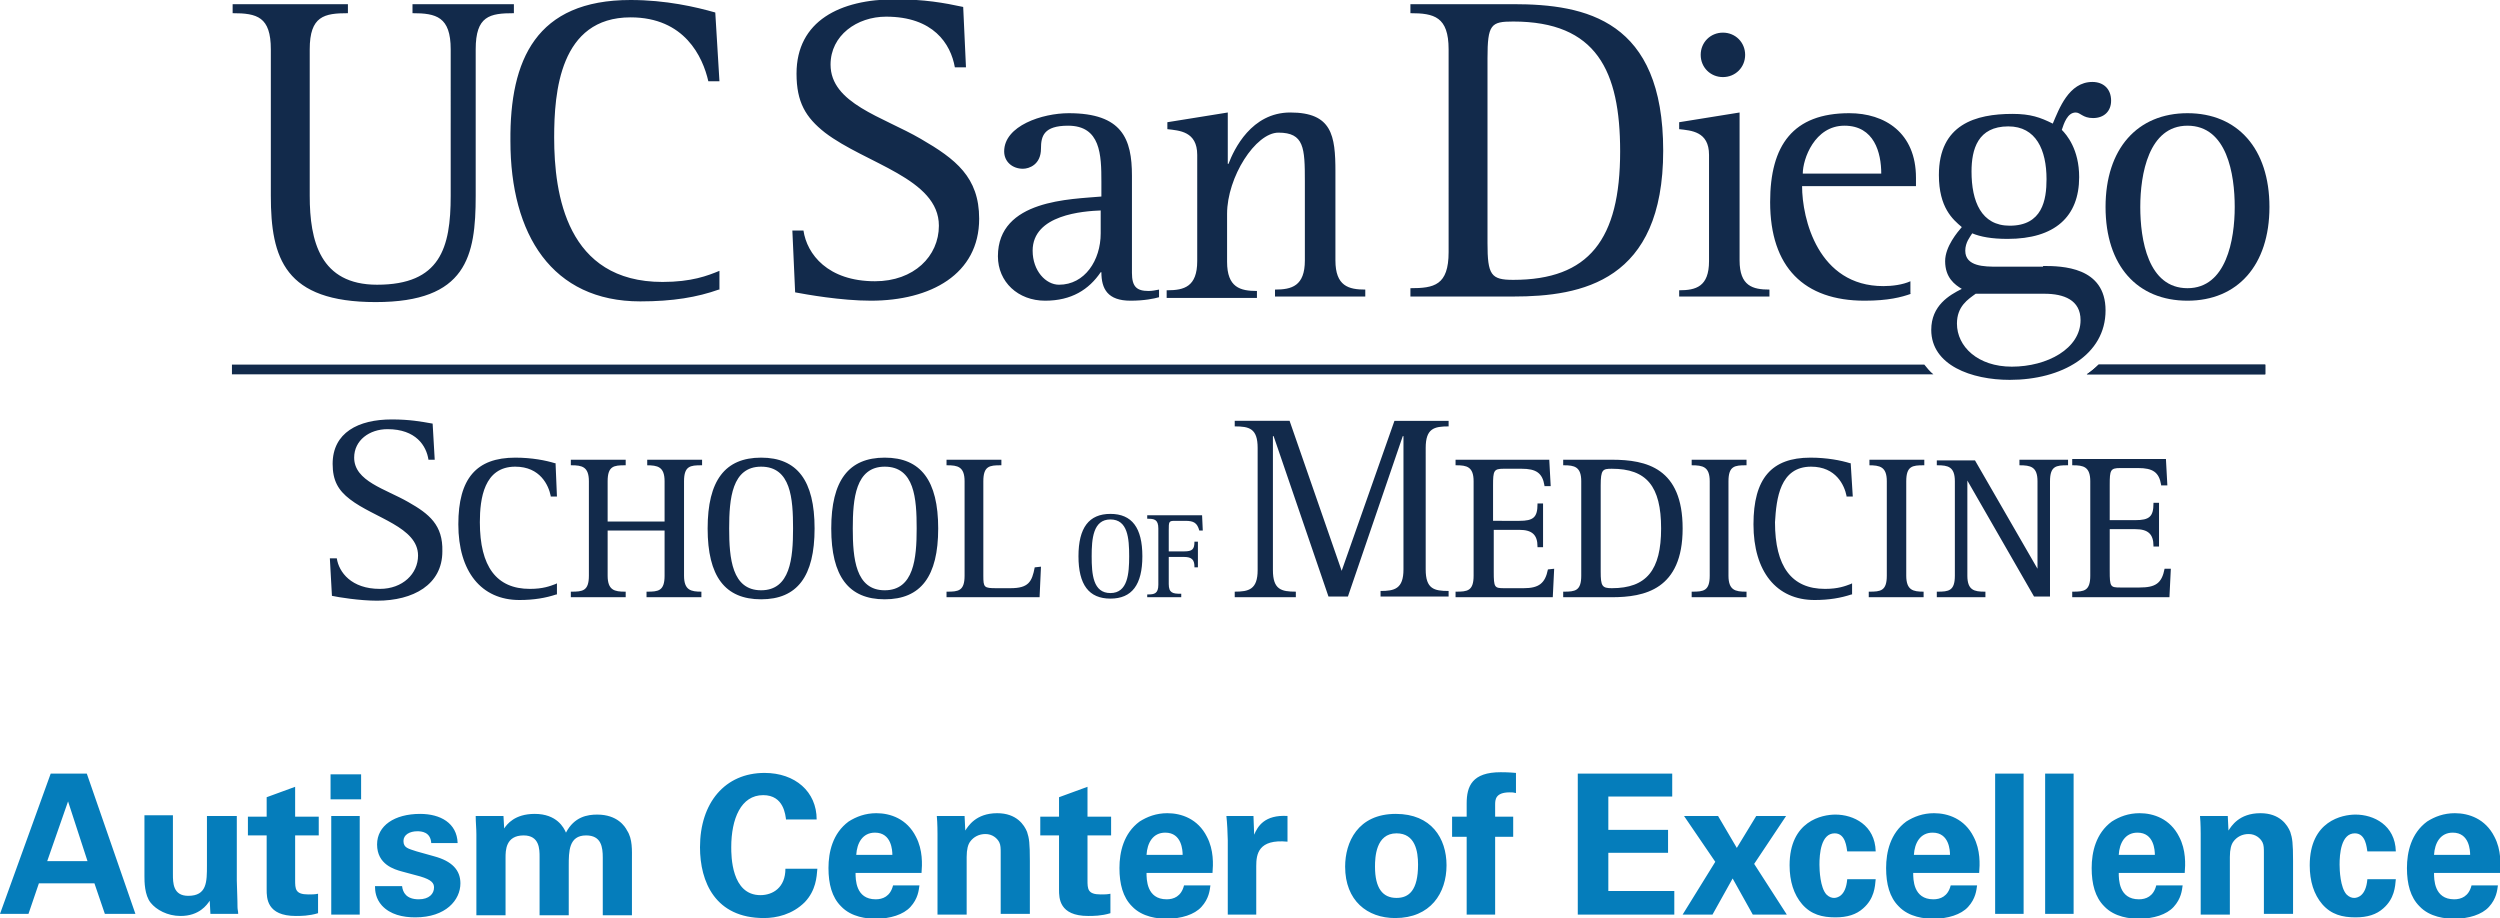
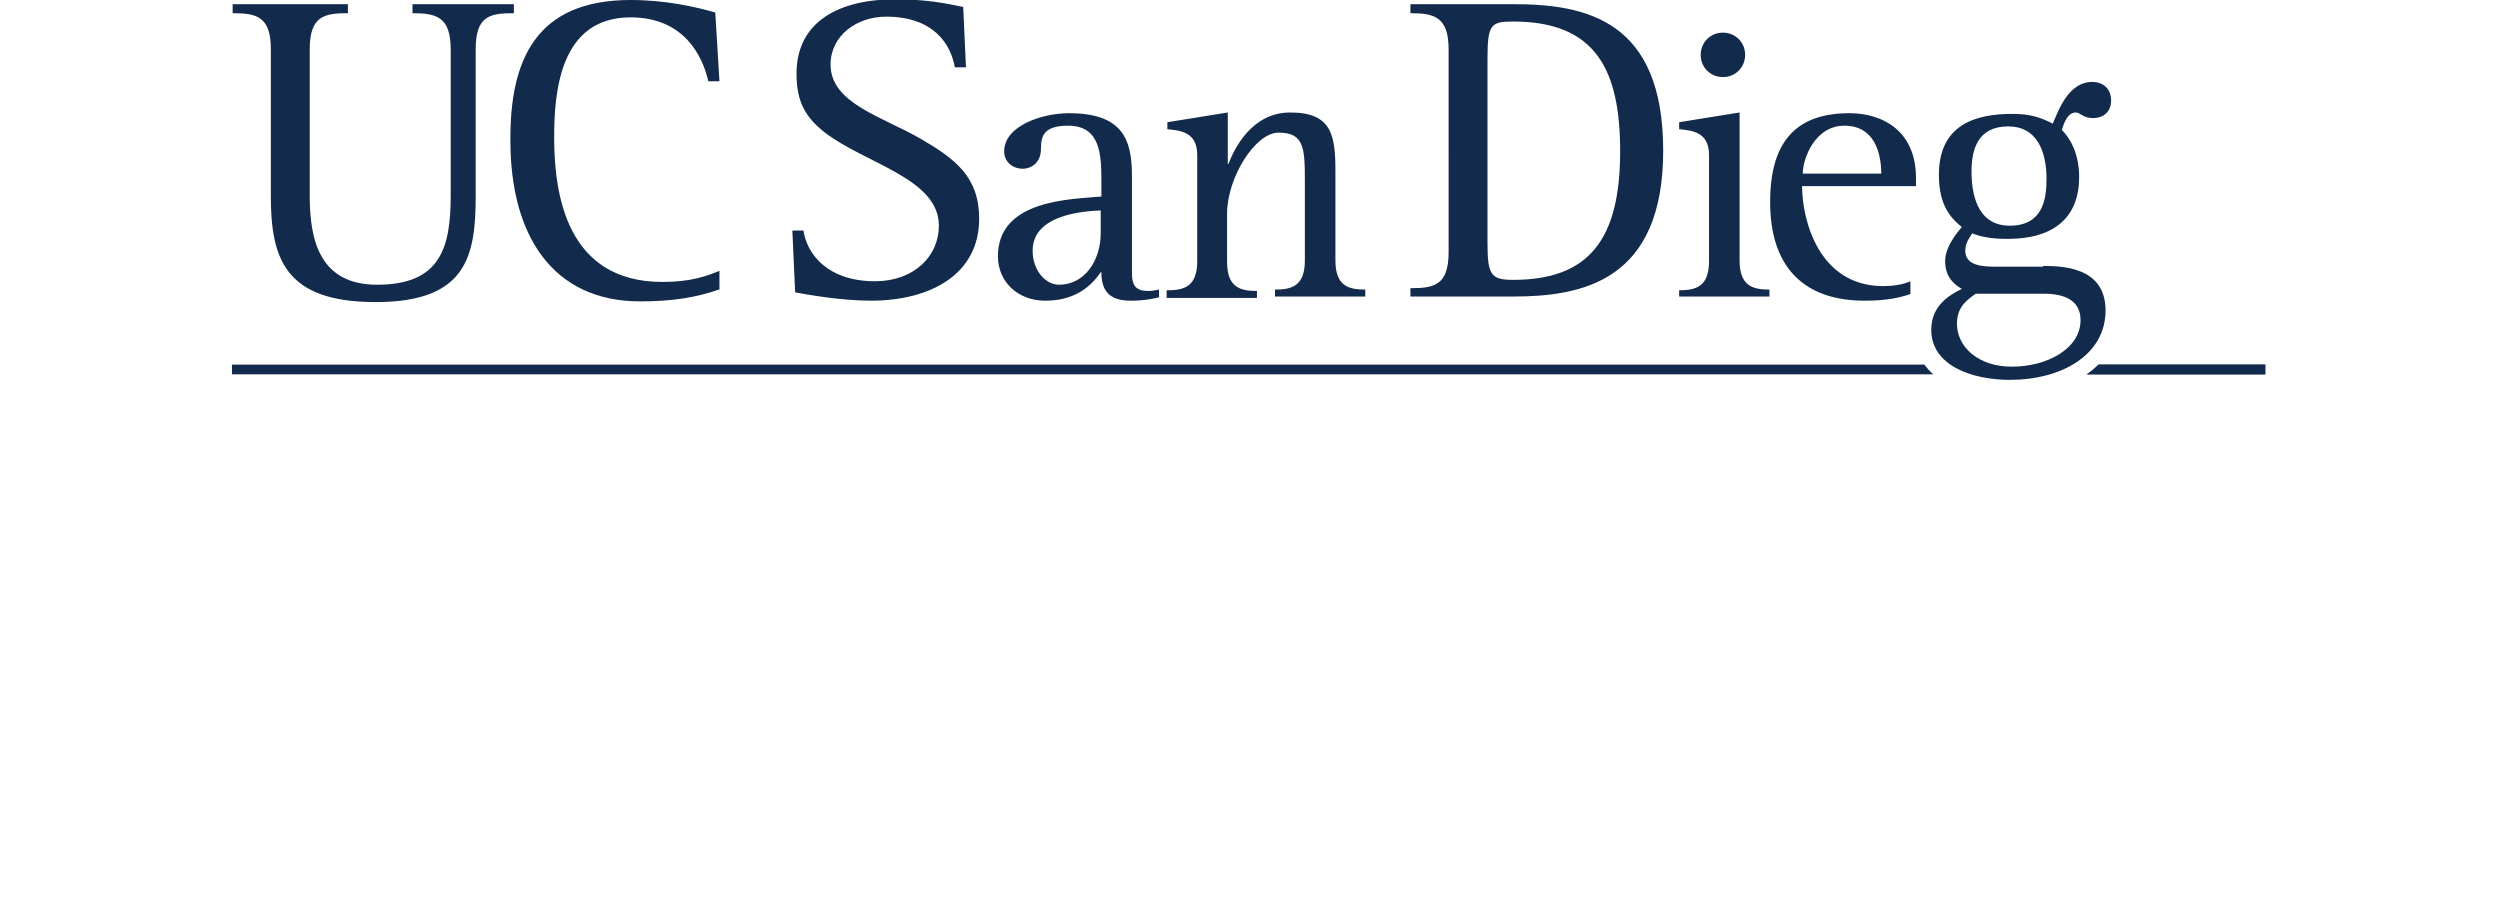
<svg xmlns="http://www.w3.org/2000/svg" viewBox="0 0 360 132.2">
  <style>.st0{fill:#057dbb}.st1{fill:#122a4b}</style>
  <g id="artwork">
-     <path d="M12.5 111.4l7 20.2h-4.4l-1.5-4.4h-8l-1.5 4.4H0l7.3-20.2h5.2zm.1 12.6l-2.8-8.6-3 8.6h5.8zM24.9 117.5v8.4c0 1.2 0 3.1 2.2 3.1 2.7 0 2.7-2 2.7-4.4v-7.1h4.3v9.3c.1 3.1.1 3.4.1 3.8 0 .4.1.6.1 1h-4l-.1-1.9c-.4.6-1.5 2.2-4.2 2.2-1.9 0-3.5-.9-4.3-1.9-.9-1.1-.9-3.1-.9-3.8v-8.8h4.1zM45.8 131.5c-1.3.4-2.5.4-3.2.4-4.2 0-4.2-2.6-4.2-3.8v-7.8h-2.7v-2.7h2.7v-2.8l4.1-1.5v4.3h3.4v2.7h-3.4v6.4c0 1.3 0 2.1 1.9 2.1.6 0 .9 0 1.4-.1v2.8zM47.6 111.5H52v3.6h-4.4v-3.6zm.1 6h4.1v14.2h-4.1v-14.2zM57.9 127.6c.1.9.6 1.9 2.4 1.9 1.5 0 2.2-.8 2.2-1.7 0-.6-.3-1.1-2-1.6l-2.6-.7c-1.1-.3-3.6-1-3.6-3.9 0-2.7 2.5-4.4 6.2-4.4 2.9 0 5.3 1.3 5.4 4.2h-3.8c-.1-1.6-1.4-1.7-2-1.7-1.1 0-2 .5-2 1.4 0 1 .7 1.1 1.9 1.5l2.5.7c2.6.7 3.8 2 3.8 3.9 0 2.4-2.1 4.9-6.5 4.9-1.8 0-3.6-.4-4.8-1.7-.9-1-1-2.1-1-2.8h3.9zM68.6 120.2c0-.9-.1-1.8-.1-2.7h4l.1 1.8c.4-.6 1.5-2.1 4.4-2.1 3.2 0 4.2 2 4.5 2.7 1.2-2.3 3.1-2.6 4.5-2.6 2.9 0 4 1.7 4.3 2.3.8 1.2.7 2.9.7 4.2v8h-4.2v-8.3c0-1.5-.2-3.2-2.4-3.2-2.5 0-2.5 2.3-2.5 4.4v7.1h-4.2v-8.4c0-1.1 0-3.1-2.3-3.1-2.6 0-2.6 2.2-2.6 3.2v8.3h-4.2v-11.6zM113.2 118.1c-.1-.7-.3-3.6-3.3-3.6-3.2 0-4.6 3.4-4.6 7.5 0 1.2 0 6.9 4.2 6.9 1.8 0 3.6-1.1 3.6-3.8h4.6c-.1 1.2-.2 3.1-1.8 4.8-1.8 1.8-4.1 2.3-5.9 2.3-7 0-9.2-5.2-9.2-10.2 0-6.4 3.6-10.7 9.3-10.7 4.4 0 7.5 2.7 7.5 6.7h-4.4zM123.2 125.7c0 .9 0 3.8 2.9 3.8 1 0 2.1-.4 2.5-2h3.8c-.1.7-.2 1.9-1.3 3.1-1 1.1-2.9 1.7-5 1.7-1.2 0-3.5-.2-5-1.8-1.3-1.3-1.8-3.2-1.8-5.5s.6-5 2.9-6.7c1.1-.7 2.4-1.2 4-1.2 2 0 4.4.8 5.7 3.4 1 1.9.9 4 .8 5.2h-9.5zm5.3-2.6c0-.6-.1-3.2-2.5-3.2-1.8 0-2.6 1.5-2.7 3.2h5.2zM135 120.1c0-.1 0-1.6-.1-2.6h4l.1 2.1c.4-.6 1.5-2.5 4.6-2.5 2.8 0 3.9 1.7 4.3 2.7.3.9.4 1.6.4 4.2v7.6h-4.2v-8.8c0-.6 0-1.1-.2-1.5-.3-.6-1-1.2-2-1.2-.9 0-1.7.4-2.2 1.1-.3.4-.5 1.1-.5 2.2v8.3H135v-11.6zM159.9 131.5c-1.3.4-2.5.4-3.2.4-4.2 0-4.2-2.6-4.2-3.8v-7.8h-2.7v-2.7h2.7v-2.8l4.1-1.5v4.3h3.4v2.7h-3.4v6.4c0 1.3 0 2.1 1.9 2.1.6 0 .9 0 1.4-.1v2.8zM165.1 125.7c0 .9 0 3.8 2.9 3.8 1 0 2.1-.4 2.5-2h3.8c-.1.7-.2 1.9-1.3 3.1-1 1.1-2.9 1.7-5 1.7-1.2 0-3.5-.2-5-1.8-1.3-1.3-1.8-3.2-1.8-5.5s.6-5 2.9-6.7c1.1-.7 2.4-1.2 4-1.2 2 0 4.4.8 5.7 3.4 1 1.9.9 4 .8 5.2h-9.5zm5.2-2.6c0-.6-.1-3.2-2.5-3.2-1.8 0-2.6 1.5-2.7 3.2h5.2zM176.8 121c0-.7-.1-2.7-.2-3.5h3.9l.1 2.7c.5-1.2 1.5-2.9 4.8-2.7v3.7c-4.2-.4-4.5 1.8-4.5 3.5v7h-4.1V121zM201 117.2c5.1 0 7.3 3.5 7.3 7.4 0 4-2.3 7.6-7.4 7.6-4 0-7.2-2.5-7.2-7.4 0-3.5 1.8-7.6 7.3-7.6zm.1 12.1c1.8 0 3.1-1.1 3.1-4.8 0-1.9-.4-4.5-3.1-4.5-3 0-3.1 3.5-3.1 4.8 0 3.1 1.1 4.5 3.1 4.5zM211.2 120.5h-2.1v-2.9h2.1v-1.9c0-2.5.8-4.5 4.9-4.5.3 0 1.1 0 2.2.1v2.9c-.4-.1-.5-.1-.9-.1-2.1 0-2.1 1.1-2.1 1.8v1.7h2.6v2.9h-2.6v11.2h-4.1v-11.2zM227.2 111.4h13.6v3.3h-9.2v4.8h8.6v3.3h-8.6v5.5h9.5v3.4h-13.9v-20.3zM247.4 117.5l2.7 4.6 2.8-4.6h4.3l-4.6 6.9 4.7 7.3h-4.9l-2.9-5.2-2.9 5.2h-4.3l4.7-7.6-4.5-6.6h4.9zM266 122.6c-.1-.5-.2-2.6-1.8-2.6-2 0-2.2 3-2.2 4.5 0 .8.1 3.3 1 4.3.4.4.8.5 1.1.5.4 0 1.7-.2 1.9-2.7h4.1c-.1 1.1-.2 2.8-1.8 4.2-1 .9-2.3 1.3-4 1.3-1.9 0-3.5-.4-4.8-1.9-1.2-1.4-1.8-3.3-1.8-5.6 0-6.4 4.7-7.3 6.6-7.3 2.6 0 5.7 1.5 5.8 5.3H266zM275.5 125.7c0 .9 0 3.8 2.9 3.8 1 0 2.1-.4 2.5-2h3.8c-.1.7-.2 1.9-1.3 3.1-1 1.1-2.9 1.7-5 1.7-1.2 0-3.5-.2-5-1.8-1.3-1.3-1.8-3.2-1.8-5.5s.6-5 2.9-6.7c1.1-.7 2.4-1.2 4-1.2 2 0 4.4.8 5.7 3.4 1 1.9.9 4 .8 5.2h-9.5zm5.3-2.6c0-.6-.1-3.2-2.5-3.2-1.8 0-2.6 1.5-2.7 3.2h5.2zM287.3 111.4h4.1v20.2h-4.1v-20.2zM294.5 111.4h4.1v20.2h-4.1v-20.2zM305.1 125.7c0 .9 0 3.8 2.9 3.8 1 0 2.1-.4 2.5-2h3.8c-.1.7-.2 1.9-1.3 3.1-1 1.1-2.9 1.7-5 1.7-1.2 0-3.5-.2-5-1.8-1.3-1.3-1.8-3.2-1.8-5.5s.6-5 2.9-6.7c1.1-.7 2.4-1.2 4-1.2 2 0 4.4.8 5.7 3.4 1 1.9.9 4 .8 5.2h-9.5zm5.2-2.6c0-.6-.1-3.2-2.5-3.2-1.8 0-2.6 1.5-2.7 3.2h5.2zM316.9 120.1c0-.1 0-1.6-.1-2.6h4l.1 2.1c.4-.6 1.5-2.5 4.6-2.5 2.8 0 3.9 1.7 4.3 2.7.3.9.4 1.6.4 4.2v7.6H326v-8.8c0-.6 0-1.1-.2-1.5-.3-.6-1-1.2-2-1.2-.9 0-1.7.4-2.2 1.1-.3.4-.5 1.1-.5 2.2v8.3h-4.2v-11.6zM340.9 122.6c-.1-.5-.2-2.6-1.8-2.6-2 0-2.2 3-2.2 4.5 0 .8.1 3.3 1 4.3.4.4.8.5 1.1.5.4 0 1.7-.2 1.9-2.7h4.1c-.1 1.1-.2 2.8-1.8 4.2-1 .9-2.3 1.3-4 1.3-1.9 0-3.5-.4-4.8-1.9-1.2-1.4-1.8-3.3-1.8-5.6 0-6.4 4.7-7.3 6.6-7.3 2.6 0 5.7 1.5 5.8 5.3h-4.1zM350.5 125.7c0 .9 0 3.8 2.9 3.8 1 0 2.1-.4 2.5-2h3.8c-.1.7-.2 1.9-1.3 3.1-1 1.1-2.9 1.7-5 1.7-1.2 0-3.5-.2-5-1.8-1.3-1.3-1.8-3.2-1.8-5.5s.6-5 2.9-6.7c1.1-.7 2.4-1.2 4-1.2 2 0 4.4.8 5.7 3.4 1 1.9.9 4 .8 5.2h-9.5zm5.2-2.6c0-.6-.1-3.2-2.5-3.2-1.8 0-2.6 1.5-2.7 3.2h5.2z" class="st0" />
    <g>
      <path d="M326.3 52.5h-24.1c-.5.5-1.1 1-1.7 1.4h25.7v-1.4zM68.5 28.2c0 8.7-1.3 15.3-14.4 15.3S39 37.2 39 28.2V7.1c0-4.7-2-5.2-5.5-5.2V.6h16.6v1.3c-3.4 0-5.5.4-5.5 5.2v21.1c0 6.5 1.5 12.8 9.7 12.8 9.1 0 10.6-5.3 10.6-12.8V7.1c0-4.7-2.1-5.2-5.5-5.2V.6H74v1.3c-3.5 0-5.5.4-5.5 5.2v21.1zM103.5 41.7c-3.1 1.1-6.6 1.7-11.3 1.7-12.7 0-18.7-9.6-18.7-23.1C73.4 8.6 77.2 0 90.8 0c5.1 0 9.4 1 12.2 1.8l.6 9.9H102c-.8-3.5-3.4-9.2-11.2-9.2-10.2 0-11 10.8-11 17.3 0 8.2 1.8 20.8 15.6 20.8 4.2 0 6.5-.9 8.2-1.6v2.7zM137.5 9.7c-.6-3.4-3.1-7.3-9.9-7.3-4.2 0-8 2.7-8 6.9 0 5.6 7.5 7.5 13 10.7 5 2.9 8.4 5.5 8.4 11.5 0 8-7 11.8-15.6 11.8-4.3 0-9.3-.9-10.9-1.2l-.4-8.9h1.6c.5 3.4 3.5 7.3 10.3 7.3 5.6 0 9.2-3.6 9.2-8 0-6.8-10.5-8.9-16.4-13.4-2.8-2.2-4.1-4.4-4.1-8.5C114.7 3 121-.1 128.9-.1c4.2 0 7 .5 9.8 1.1l.4 8.7h-1.6zM166.9 42.8c-.7.2-2.1.5-4.1.5-3.3 0-4.2-1.7-4.2-4.1h-.1c-1.7 2.5-4.2 4.1-8 4.1-3.9 0-6.8-2.7-6.8-6.4 0-8.2 10.6-8.2 14.9-8.6v-2.1c0-3.9-.1-8.1-4.8-8.1-3.5 0-3.9 1.5-3.9 3.3 0 2.3-1.7 2.9-2.6 2.9-1.5 0-2.7-1-2.7-2.5 0-3.7 5.5-5.5 9.3-5.5 7.7 0 9.1 3.7 9.1 9v14c0 2 .7 2.6 2.4 2.6.5 0 1-.1 1.5-.2v1.1zm-8.3-12.5c-2.6.1-9.9.6-9.9 5.8 0 2.9 1.9 4.9 3.8 4.9 3.7 0 6-3.5 6-7.4v-3.3zM168.1 41.8c2.4 0 4.3-.5 4.3-4.2V22.3c0-3.4-2.6-3.5-4.3-3.7v-1l8.7-1.4v7.4h.1c.8-2.1 3.3-7.4 8.9-7.4 6 0 6.5 3.3 6.5 8.5v12.8c0 3.7 1.9 4.2 4.3 4.2v1h-13v-1c2.4 0 4.3-.5 4.3-4.2V26.1c0-4.8-.1-7-3.8-7-3.3 0-7.4 6.4-7.4 11.7v6.9c0 3.7 1.9 4.2 4.3 4.2v1h-13v-1.1zM203.1 41.5c3.4 0 5.5-.4 5.5-5.2V7.1c0-4.7-2.1-5.2-5.5-5.2V.6h14.8c10.5 0 21.6 2.3 21.6 21.1s-11.7 21-21.6 21h-14.8v-1.2zm11.1-6.5c0 4.6.5 5.3 3.7 5.3 10.9 0 15.4-5.8 15.4-18.5 0-11.6-3.4-18.7-15.4-18.7-3.2 0-3.7.4-3.7 5.3V35zM241.8 41.8c2.4 0 4.3-.5 4.3-4.2V22.3c0-3.4-2.6-3.5-4.3-3.7v-1l8.7-1.4v21.3c0 3.7 1.9 4.2 4.3 4.2v1h-13v-.9zm3.1-33.9c0-1.8 1.4-3.2 3.2-3.2 1.8 0 3.2 1.4 3.2 3.2 0 1.8-1.4 3.2-3.2 3.2-1.8 0-3.2-1.4-3.2-3.2zM275.2 42.3c-1.4.5-3.3 1-6.7 1-8.7 0-13.6-4.8-13.6-14.2 0-8.2 3.3-12.8 11.4-12.8 5.1 0 9.6 2.8 9.6 9.3v1.2h-16.4c0 4.7 2.3 14.4 11.7 14.4 1.3 0 2.8-.2 3.9-.7v1.8zM270.9 25c0-3-1-6.9-5.3-6.9s-6 4.8-6 6.9h11.3zM294.2 38.3c2.7 0 9 .1 9 6.4 0 6.4-6.3 10-13.8 10-5.5 0-11.3-2.1-11.3-7.2 0-3.5 2.6-5 4.4-5.9-1-.6-2.4-1.6-2.4-4 0-2.1 1.8-4.2 2.4-4.9-1.3-1.1-3.3-2.8-3.3-7.5 0-7.3 5.3-8.8 10.6-8.8 2.6 0 4 .5 5.8 1.4.9-2.1 2.3-6 5.7-6 1.6 0 2.7 1 2.7 2.7 0 1.5-1 2.5-2.6 2.5-1.5 0-1.8-.8-2.5-.8-1.2 0-1.7 1.6-2 2.5.7.7 2.5 2.8 2.5 6.8 0 5.7-3.5 8.9-10.3 8.9-2.3 0-3.9-.3-5.1-.8-.3.5-1 1.3-1 2.5 0 2.3 2.8 2.3 4.6 2.3h6.6zm-9.7 4c-1.1.8-2.7 1.8-2.7 4.3 0 3.3 3 6.2 7.9 6.2 5.1 0 9.9-2.6 9.9-6.7 0-2.9-2.4-3.8-5.2-3.8h-9.9zm4.9-9.8c4.7 0 5.3-3.7 5.3-6.7 0-4.2-1.5-7.6-5.5-7.6-4.4 0-5.3 3.3-5.3 6.5 0 4.3 1.4 7.8 5.5 7.8z" class="st1" />
-       <path d="M303.2 29.8c0-8.4 4.6-13.5 11.8-13.5 7.2 0 11.8 5.1 11.8 13.5s-4.6 13.5-11.8 13.5c-7.2 0-11.8-5-11.8-13.5zM315 41.5c5.6 0 6.8-7 6.8-11.7 0-4.7-1.1-11.7-6.8-11.7-5.6 0-6.8 7-6.8 11.7 0 4.7 1.1 11.7 6.8 11.7z" class="st1" />
      <g id="line_1_">
        <path d="M277.1 52.5H33.4v1.4h245c-.5-.4-.9-.9-1.3-1.4zM326.3 52.5h-24.1c-.5.5-1.1 1-1.7 1.4h25.7v-1.4z" class="st1" />
      </g>
      <g>
-         <path d="M58.8 72.3c-3.3-1.9-7.8-3-7.8-6.4 0-2.5 2.2-4.1 4.8-4.1 4.1 0 5.6 2.4 5.9 4.4h.9l-.3-5.2c-1.7-.3-3.3-.6-5.9-.6-4.8 0-8.5 1.9-8.5 6.4 0 2.4.8 3.8 2.5 5.1 3.5 2.7 9.8 4 9.8 8.1 0 2.6-2.2 4.8-5.5 4.8-4.1 0-5.9-2.4-6.2-4.4h-1l.3 5.4c.9.2 4 .7 6.5.7 5.2 0 9.4-2.3 9.4-7.1.1-3.8-1.9-5.4-4.9-7.1zM74.2 67.2c3.6 0 4.8 2.7 5.1 4.2v.1h.9l-.2-4.8h-.1c-1.3-.4-3.3-.8-5.7-.8-5.6 0-8.2 3-8.2 9.6 0 6.8 3.3 10.9 8.8 10.9 2.1 0 3.8-.3 5.3-.8h.1V84l-.2.1c-.8.3-1.8.7-3.7.7-4.8 0-7.2-3.2-7.2-9.6 0-3.4.6-8 5.1-8zM93.1 67c1.6 0 2.6.2 2.6 2.3v5.8h-8.2v-5.8c0-2.2.9-2.3 2.5-2.3h.1v-.8h-7.9v.8h.1c1.5 0 2.5.2 2.5 2.3v13.6c0 2.2-.9 2.3-2.5 2.3h-.1v.8h7.9v-.8H90c-1.5 0-2.5-.2-2.5-2.3v-6.5h8.2v6.5c0 2.2-.9 2.3-2.5 2.3h-.1v.8h7.9v-.8c-1.5 0-2.5-.2-2.5-2.3V69.3c0-2.2.9-2.3 2.5-2.3h.1v-.8h-7.9v.8zM109.6 65.9c-5.2 0-7.7 3.3-7.7 10.2 0 6.9 2.5 10.2 7.7 10.2s7.7-3.3 7.7-10.2c0-6.9-2.5-10.2-7.7-10.2zm4.6 10.2c0 4.3-.4 8.9-4.6 8.9-4.2 0-4.6-4.6-4.6-8.9 0-4.3.4-8.9 4.6-8.9 4.3 0 4.6 4.6 4.6 8.9zM127.4 65.9c-5.2 0-7.7 3.3-7.7 10.2 0 6.9 2.5 10.2 7.7 10.2s7.7-3.3 7.7-10.2c0-6.9-2.5-10.2-7.7-10.2zm4.6 10.2c0 4.3-.4 8.9-4.6 8.9-4.2 0-4.6-4.6-4.6-8.9 0-4.3.4-8.9 4.6-8.9 4.3 0 4.6 4.6 4.6 8.9zM149 81.7c-.4 2.1-.9 3-3.5 3h-2c-1.8 0-1.9-.1-1.9-1.8V69.3c0-2.2.9-2.3 2.5-2.3h.1v-.8h-7.9v.8h.1c1.5 0 2.5.2 2.5 2.3v13.6c0 2.2-.9 2.3-2.5 2.3h-.1v.8h13.4l.2-4.4-.9.1zM159.9 74c-3.1 0-4.6 2-4.6 6.1s1.5 6.1 4.6 6.1c3.1 0 4.6-2 4.6-6.1S163 74 159.9 74zm0 11.4c-2.5 0-2.7-2.7-2.7-5.3 0-2.5.2-5.3 2.7-5.3s2.7 2.7 2.7 5.3c0 2.5-.2 5.3-2.7 5.3zM165.2 74.2v.5h.1c.9 0 1.5.1 1.5 1.4v8.1c0 1.3-.6 1.4-1.5 1.4h-.1v.4h4.9v-.5h-.1c-1.1 0-1.7-.1-1.7-1.4v-3.9h2.2c1.1 0 1.5.4 1.5 1.4v.1h.5V78h-.5c0 1.1-.3 1.4-1.5 1.4h-2.2v-3c0-1.3 0-1.4.9-1.4h1.5c1.2 0 1.7.3 2 1.4h.5l-.1-2.2h-7.9zM193.2 82.2l-7.5-21.6h-7.9v.8c2.1 0 3.3.3 3.3 3.1v17.6c0 2.8-1.3 3.1-3.3 3.1v.8h8.8v-.8c-2.1 0-3.3-.3-3.3-3.1V62.8h.1l7.9 23.1h2.8l7.9-23.1h.1V82c0 2.8-1.3 3.1-3.3 3.1v.8h9.8v-.8c-2.1 0-3.3-.3-3.3-3.1V64.5c0-2.8 1.2-3.1 3.3-3.1v-.8h-7.8l-7.6 21.6zM222.9 82c-.4 2-1.3 2.7-3.5 2.7h-2.8c-1.4 0-1.5-.1-1.5-2.4v-6h3.7c1.8 0 2.6.7 2.6 2.4v.1h.8v-6.3h-.8v.1c0 1.9-.6 2.4-2.6 2.4H215v-5.1c0-2.1.1-2.4 1.5-2.4h2.6c2.1 0 3 .6 3.3 2.4v.1h.9l-.2-3.7v-.1h-13.5v.8h.1c1.5 0 2.5.2 2.5 2.3v13.6c0 2.2-.9 2.3-2.5 2.3h-.1v.8h14l.2-4.1-.9.1zM232.1 66.2h-7v.8h.1c1.5 0 2.5.2 2.5 2.3v13.6c0 2.2-.9 2.3-2.5 2.3h-.1v.8h7c4.7 0 10.2-1.1 10.2-9.9 0-8.7-5.2-9.9-10.2-9.9zm0 18.5c-1.4 0-1.6-.3-1.6-2.4V69.9c0-2.3.3-2.4 1.6-2.4 5 0 7.1 2.5 7.1 8.6 0 6-2.1 8.6-7.1 8.6zM243.6 67c1.6 0 2.6.2 2.6 2.3v13.6c0 2.2-.9 2.3-2.5 2.3h-.1v.8h7.9v-.8h-.1c-1.5 0-2.5-.2-2.5-2.3V69.3c0-2.2.9-2.3 2.5-2.3h.1v-.8h-7.9v.8zM260.8 67.2c3.6 0 4.8 2.7 5.1 4.2v.1h.9l-.3-4.8h-.1c-1.3-.4-3.3-.8-5.7-.8-5.6 0-8.2 3-8.2 9.6 0 6.8 3.3 10.9 8.8 10.9 2.1 0 3.8-.3 5.3-.8h.1V84l-.2.1c-.8.3-1.8.7-3.7.7-4.8 0-7.2-3.2-7.2-9.6.2-3.4.7-8 5.2-8zM269.1 67c1.6 0 2.6.2 2.6 2.3v13.6c0 2.2-.9 2.3-2.5 2.3h-.1v.8h7.9v-.8c-1.5 0-2.5-.2-2.5-2.3V69.3c0-2.2.9-2.3 2.5-2.3h.1v-.8h-7.9v.8zM290.8 67c1.6 0 2.6.2 2.6 2.3v12.6l-9-15.6h-5.5v.7h.1c1.5 0 2.5.2 2.5 2.3v13.6c0 2.2-.9 2.3-2.5 2.3h-.1v.8h7v-.8h-.1c-1.5 0-2.5-.2-2.5-2.3V69.2l9.6 16.7h2.3V69.3c0-2.2.9-2.3 2.5-2.3h.1v-.8h-7v.8zM311.7 81.9c-.4 2.1-1.3 2.7-3.6 2.7h-2.8c-1.4 0-1.5-.1-1.5-2.4v-6h3.7c1.8 0 2.6.7 2.6 2.4v.1h.8v-6.3h-.8v.1c0 1.9-.6 2.4-2.6 2.4h-3.7v-5.1c0-2.1.1-2.4 1.5-2.4h2.6c2.1 0 3 .6 3.3 2.4v.1h.9l-.2-3.7v-.1h-13.5v.9h.1c1.5 0 2.5.2 2.5 2.3v13.6c0 2.2-.9 2.3-2.5 2.3h-.1v.8h14l.2-4.1h-.9z" class="st1" />
-       </g>
+         </g>
    </g>
  </g>
</svg>